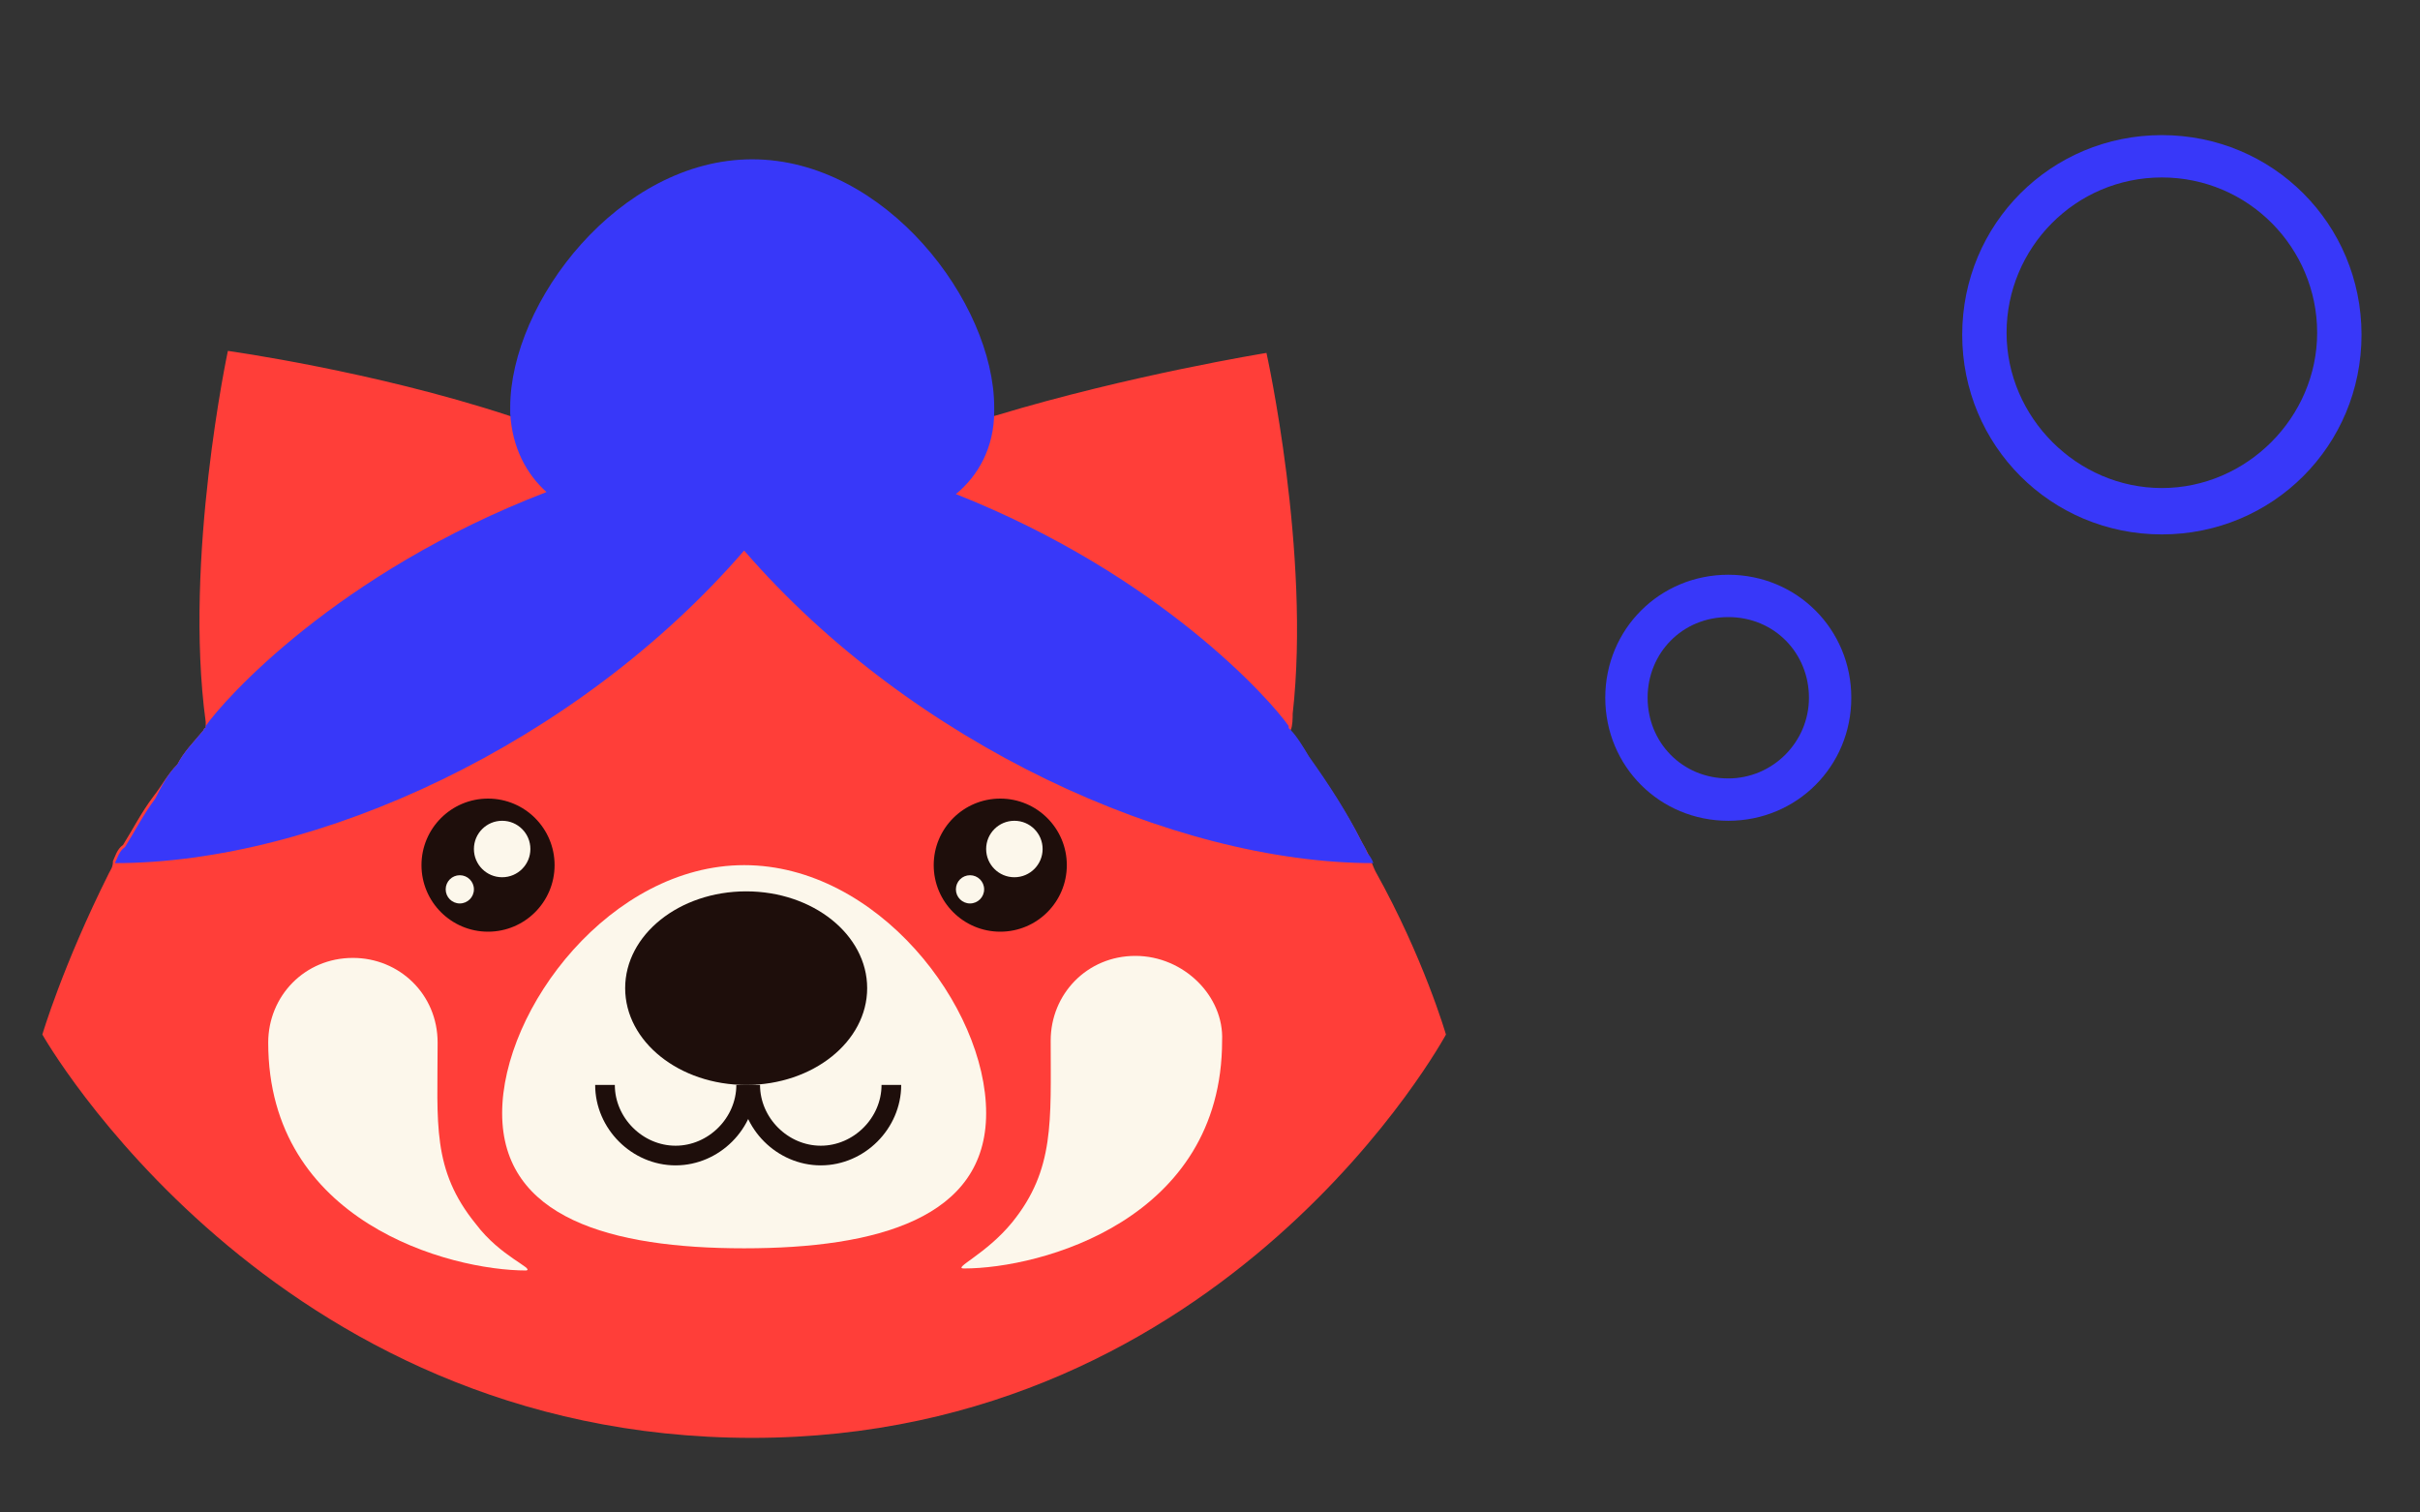
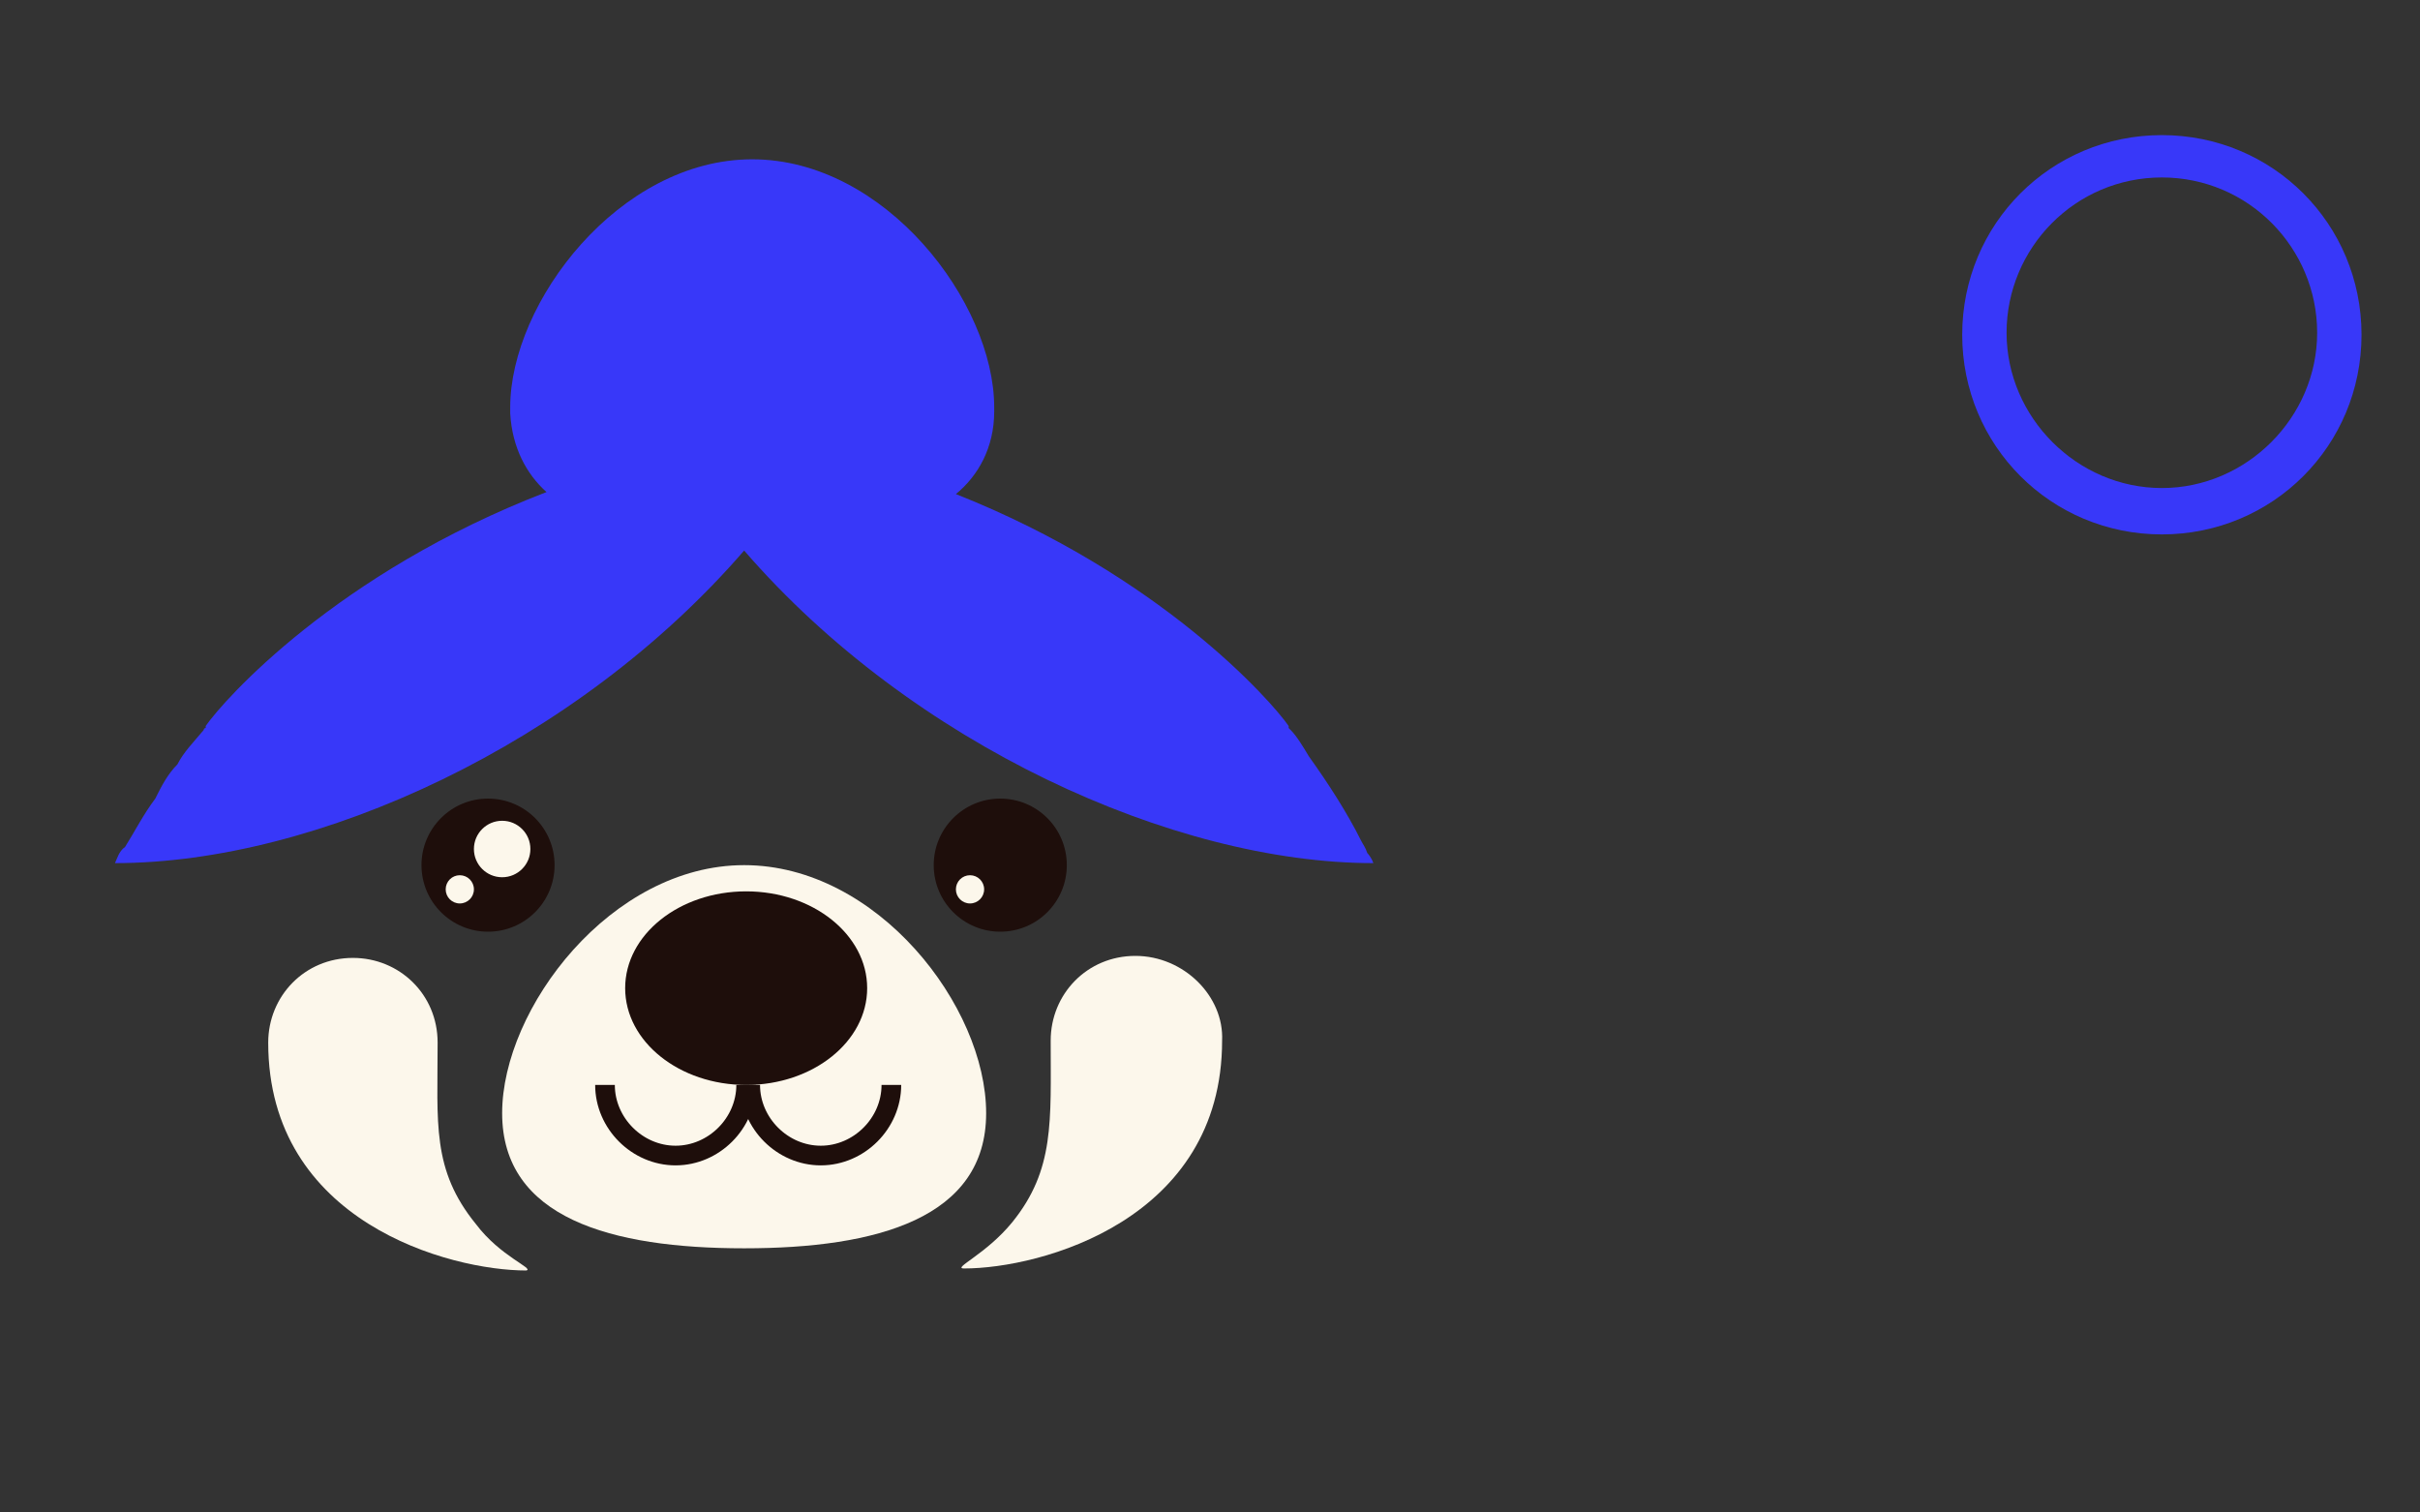
<svg xmlns="http://www.w3.org/2000/svg" version="1.1" id="Layer_1" x="0px" y="0px" viewBox="0 0 120 75" style="enable-background:new 0 0 120 75;" xml:space="preserve">
  <rect x="0" y="0" width="120" height="75" fill="#333333" stroke="none" />
  <style type="text/css">
	.st0{fill:#FF3E39;}
	.st1{fill:#FCF7EB;}
	.st2{fill:#1E0E0B;}
	.st3{fill:none;stroke:#1E0E0B;stroke-width:0.975;stroke-miterlimit:10;}
	.st4{fill:#3838F9;}
</style>
  <g id="Layer_1_00000018219240568611915450000014099301091484503441_">
    <g>
      <g>
        <g>
-           <path class="st0" d="M71.7,51.3c0,0-10.8,20-34.4,20c-23.9,0-35.2-20-35.2-20s1-3.4,3.3-8c0.1-0.2,0.2-0.3,0.2-0.6l0,0      c0.1-0.2,0.2-0.6,0.5-0.8c0.5-0.8,0.9-1.6,1.5-2.4C8,39,8.3,38.4,8.8,37.9c0.3-0.6,0.8-1.1,1.3-1.7c0,0,0-0.1,0.1-0.1l0,0      c0,0,0,0,0-0.1c0-0.1,0-0.1,0-0.2c-1.1-8.1,1.1-18.4,1.1-18.4s7.2,1,13.9,3.2c1.9,0.6,3.8,1.3,5.5,2c0.2,0.1,0.5,0.2,0.7,0.3      l0,0c1.5-0.2,3-0.3,4.6-0.5c0,0,1,0,1.4,0c1.9,0,3.8,0.1,5.5,0.5h0.1c0.2-0.1,0.6-0.2,0.8-0.3c1.7-0.8,3.6-1.5,5.6-2      c6.6-2,13.4-3.1,13.4-3.1s2.2,9.9,1.3,17.9c0,0.2,0,0.6-0.1,0.8l0,0c0,0,0,0,0,0.1l0.1,0.1c0.3,0.3,0.6,0.8,0.9,1.3      c1,1.4,1.9,2.8,2.6,4.2c0.1,0.2,0.2,0.3,0.3,0.6c0.1,0.2,0.2,0.5,0.3,0.7C70.6,47.5,71.7,51.3,71.7,51.3z" />
          <g>
            <path class="st1" d="M48.9,55.2c0,5.2-5.4,6.7-12,6.7s-12-1.5-12-6.7s5.4-12.3,12-12.3S48.9,49.9,48.9,55.2z" />
            <ellipse class="st2" cx="37" cy="49" rx="6" ry="4.8" />
            <circle class="st2" cx="24.2" cy="42.9" r="3.3" />
            <circle class="st1" cx="24.9" cy="42.1" r="1.4" />
            <circle class="st1" cx="22.8" cy="44.1" r="0.7" />
            <circle class="st2" cx="49.6" cy="42.9" r="3.3" />
-             <circle class="st1" cx="50.3" cy="42.1" r="1.4" />
            <circle class="st1" cx="48.1" cy="44.1" r="0.7" />
            <path class="st1" d="M23.6,60.7c-2.2-2.7-1.9-5-1.9-9c0-2.4-1.9-4.2-4.2-4.2c-2.4,0-4.2,1.9-4.2,4.2c0,8.9,9,11.3,12.8,11.3       C26.5,62.9,24.8,62.3,23.6,60.7z" />
            <path class="st1" d="M56.3,47.4c-2.4,0-4.2,1.9-4.2,4.2c0,4,0.2,6.4-1.9,9c-1.3,1.6-3,2.3-2.4,2.3c3.8,0,12.8-2.4,12.8-11.3       C60.7,49.4,58.7,47.4,56.3,47.4z" />
            <path class="st3" d="M37,53.8c0,1.9-1.6,3.5-3.5,3.5s-3.5-1.6-3.5-3.5" />
            <path class="st3" d="M44.2,53.8c0,1.9-1.6,3.5-3.5,3.5s-3.5-1.6-3.5-3.5" />
          </g>
        </g>
        <g>
          <path class="st4" d="M68.1,42.8c-9.9,0-22.9-5.9-31.2-15.5c-8.3,9.6-21.2,15.5-31.2,15.5l0,0c0.1-0.2,0.2-0.6,0.5-0.8      c0.5-0.8,0.9-1.6,1.5-2.4C8,39,8.3,38.4,8.8,37.9c0.3-0.6,0.8-1.1,1.3-1.7c0,0,0-0.1,0.1-0.1l0,0c0,0,0,0,0-0.1      c0.9-1.3,6.5-7.6,16.9-11.6c-1-0.9-1.7-2.2-1.8-3.9c0-0.1,0-0.2,0-0.3c0-5.2,5.4-12.3,12-12.3s12,7.1,12,12.3c0,0.1,0,0.1,0,0.2      c0,1.8-0.8,3.2-1.9,4.1c10.1,4,15.6,10.2,16.5,11.5l0,0c0,0,0,0,0,0.1l0.1,0.1c0.3,0.3,0.6,0.8,0.9,1.3c1,1.4,1.9,2.8,2.6,4.2      c0.1,0.2,0.2,0.3,0.3,0.6C67.8,42.3,68,42.5,68.1,42.8z" />
        </g>
      </g>
      <g>
        <path class="st4" d="M107.2,8.8c4.3,0,7.7,3.5,7.7,7.7s-3.5,7.7-7.7,7.7s-7.7-3.5-7.7-7.7S102.9,8.8,107.2,8.8 M107.2,6.7     c-5.5,0-9.9,4.4-9.9,9.9s4.4,9.9,9.9,9.9c5.5,0,9.9-4.4,9.9-9.9S112.7,6.7,107.2,6.7L107.2,6.7z" />
      </g>
      <g>
-         <path class="st4" d="M85.7,30.6c2.3,0,4,1.8,4,4c0,2.2-1.8,4-4,4c-2.3,0-4-1.8-4-4C81.7,32.4,83.4,30.6,85.7,30.6 M85.7,28.5     c-3.4,0-6.1,2.7-6.1,6.1s2.7,6.1,6.1,6.1c3.4,0,6.1-2.7,6.1-6.1S89.1,28.5,85.7,28.5L85.7,28.5z" />
-       </g>
+         </g>
    </g>
  </g>
  <g id="Layer_2_00000146464316790887482710000009870478303426547612_">
</g>
</svg>